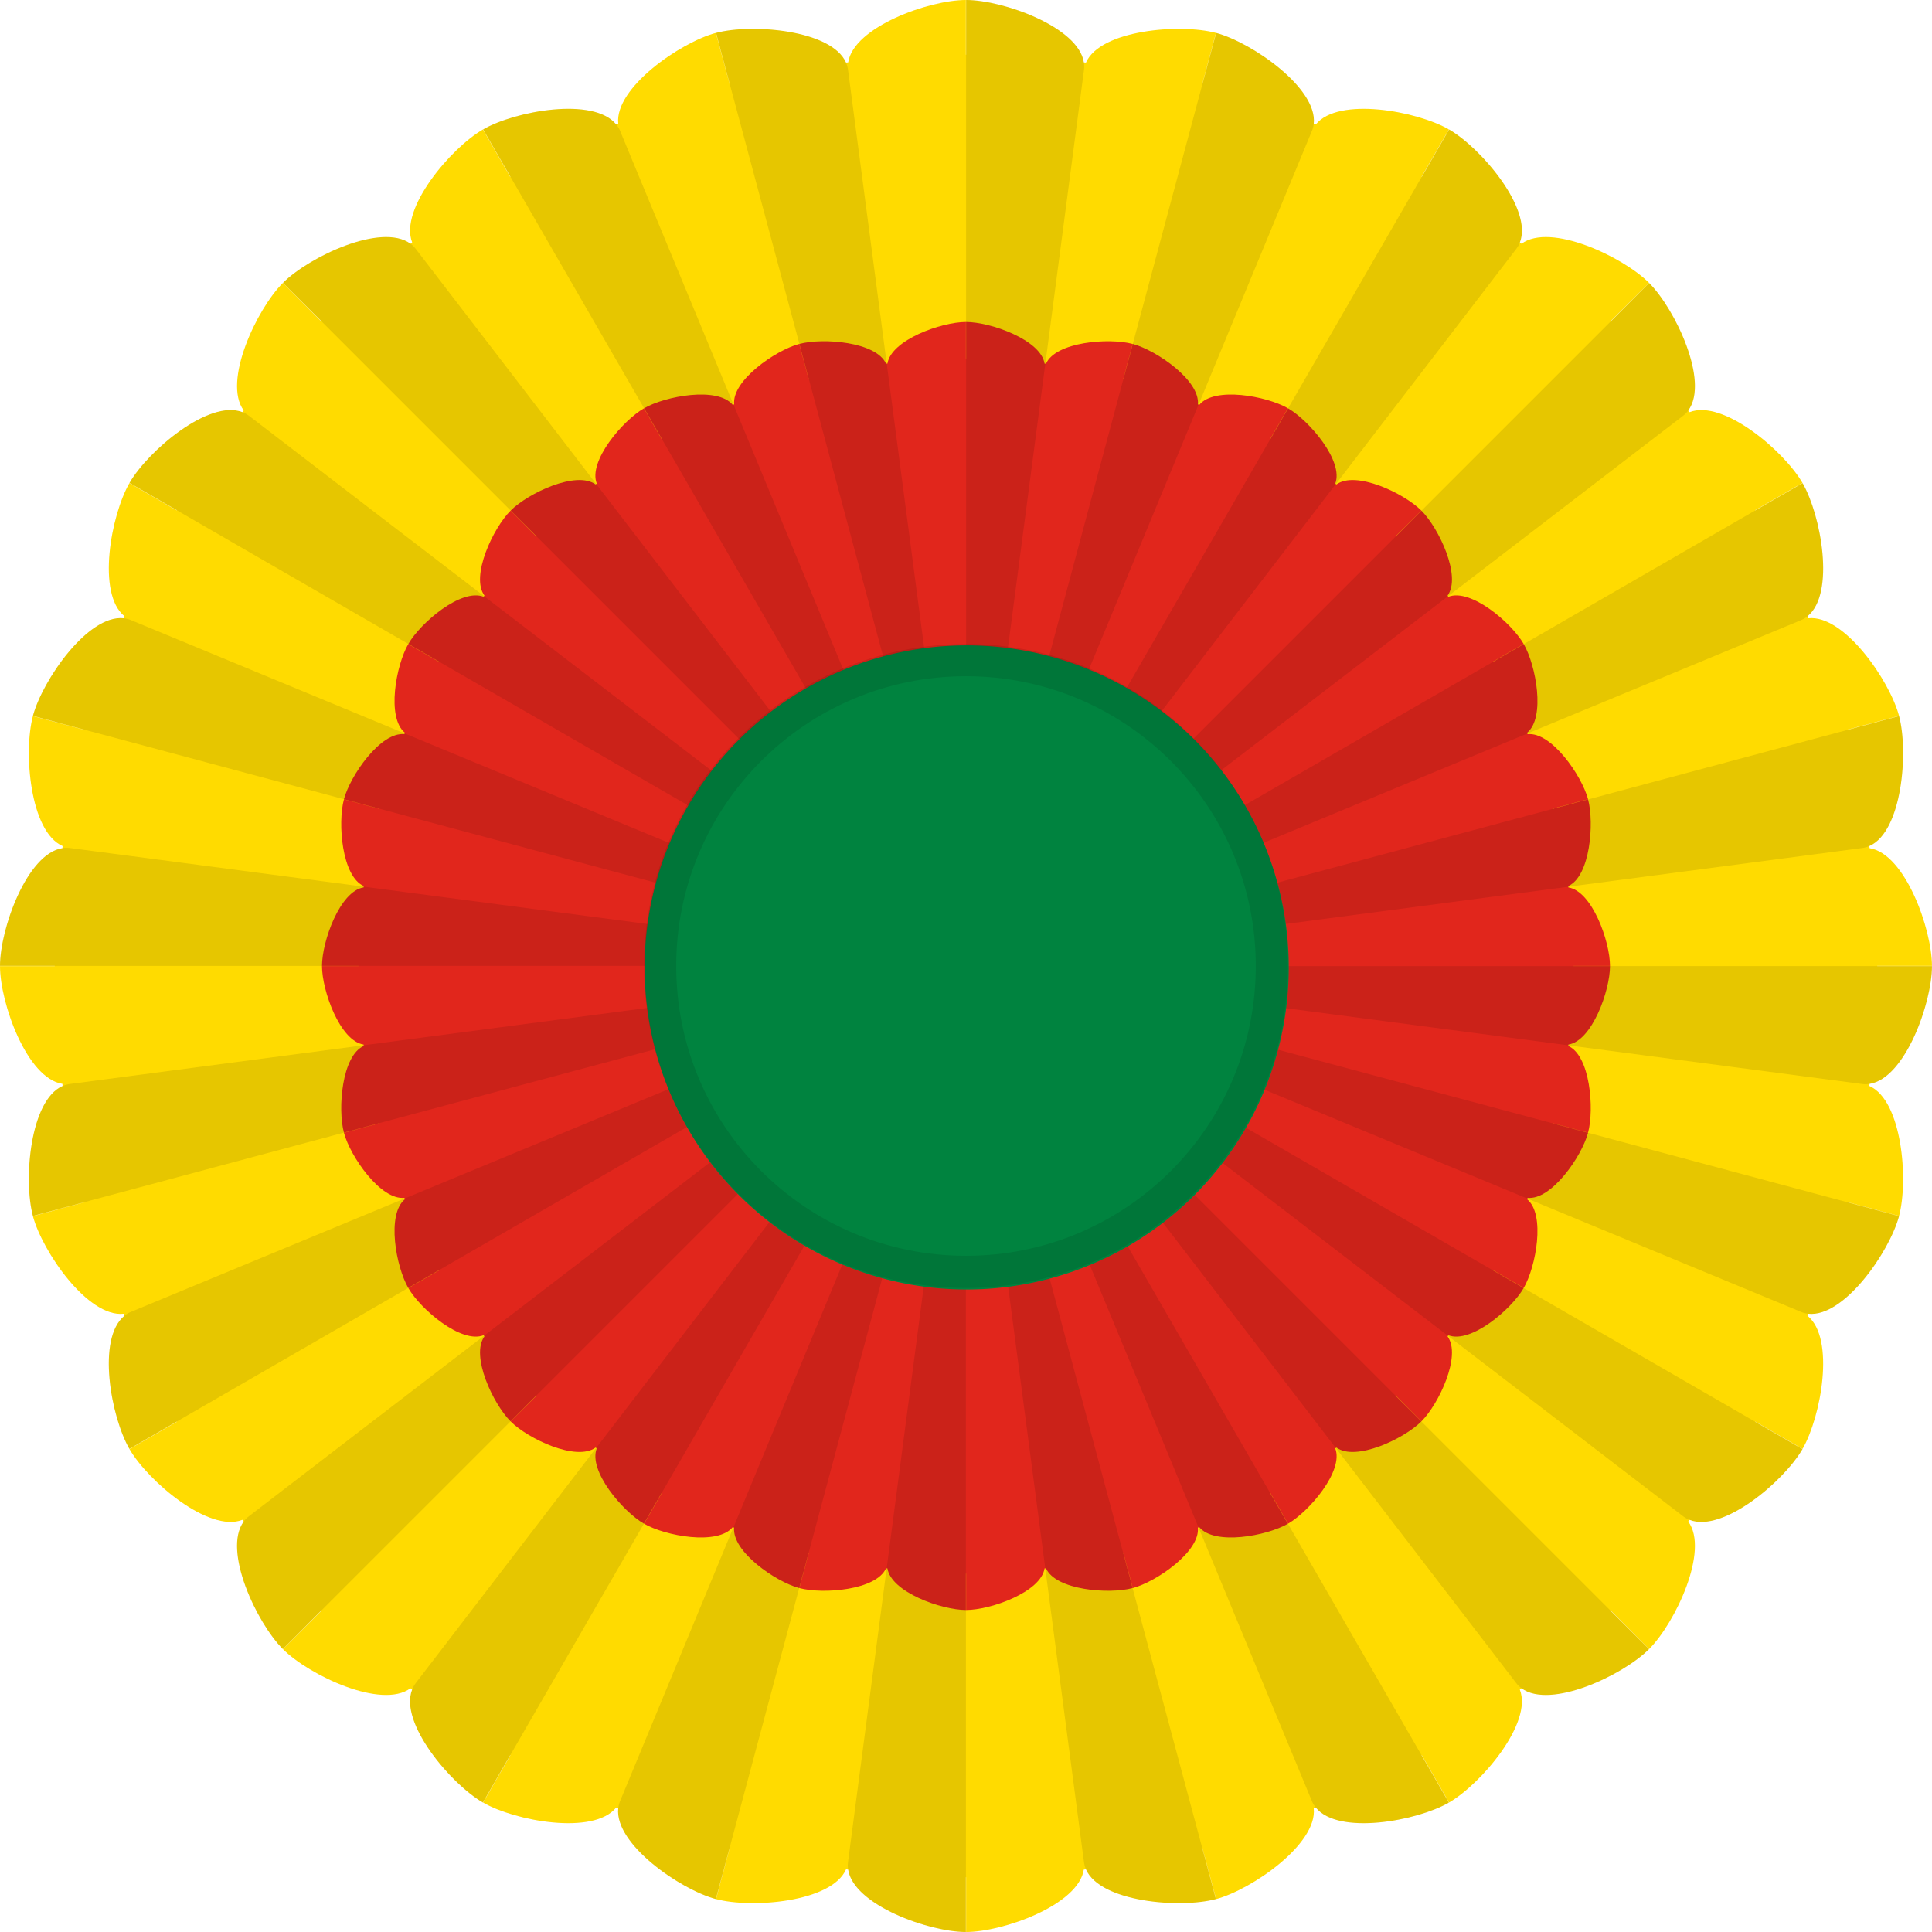
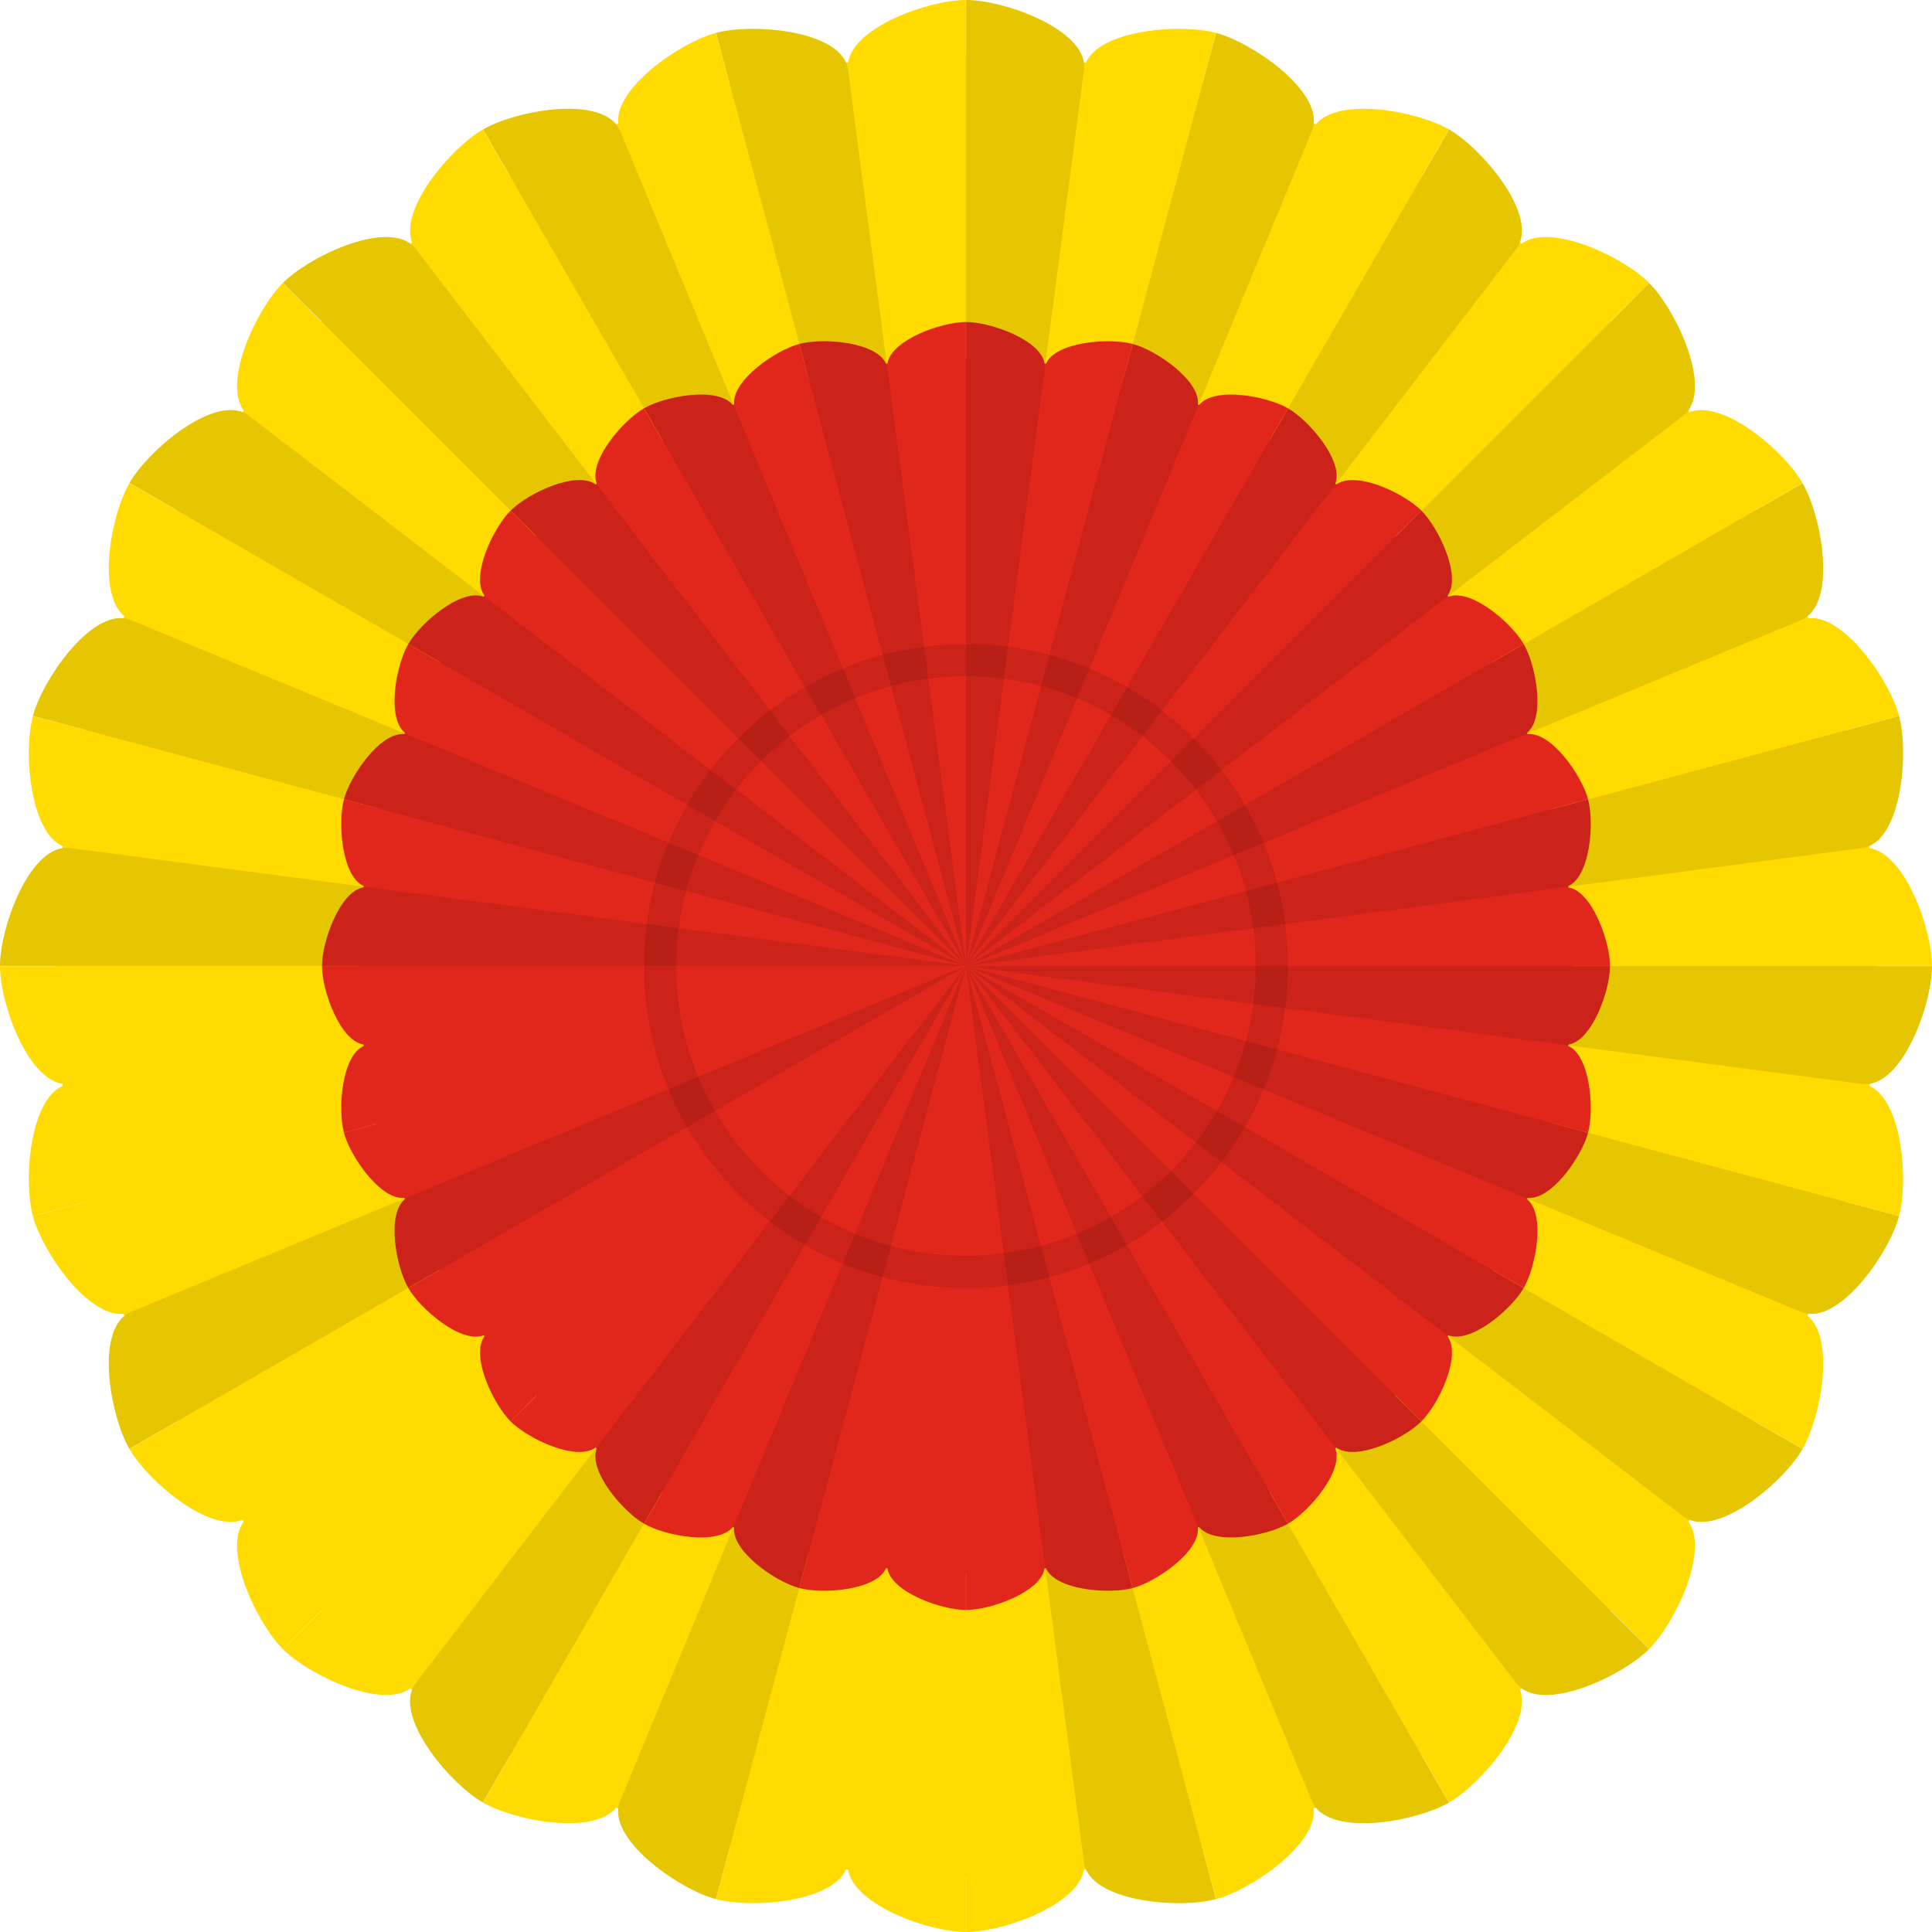
<svg xmlns="http://www.w3.org/2000/svg" xmlns:ns1="http://www.inkscape.org/namespaces/inkscape" xmlns:ns2="http://sodipodi.sourceforge.net/DTD/sodipodi-0.dtd" version="1.1" width="600" height="600" id="svg2" ns1:version="0.48.4 r9939" ns2:docname="National Cockade of Bolivia (1826-1853).svg">
  <ns2:namedview pagecolor="#ffffff" bordercolor="#666666" borderopacity="1" objecttolerance="10" gridtolerance="10" guidetolerance="10" ns1:pageopacity="0" ns1:pageshadow="2" ns1:window-width="1920" ns1:window-height="1017" id="namedview38" showgrid="false" ns1:zoom="0.39333321" ns1:cx="-327.96629" ns1:cy="300.00009" ns1:window-x="-9" ns1:window-y="-9" ns1:window-maximized="1" ns1:current-layer="layer2" />
  <defs id="defs4" />
  <g ns1:groupmode="layer" id="layer2" ns1:label="Base">
    <path style="fill:#ffdb00;fill-opacity:1;stroke:none" id="path2996-4-51-9" d="m 299.969,1.8e-4 c -11.442,0 -34.864,8.353 -36.562,19.375 -0.218,0.028 -0.438,0.034 -0.656,0.062 -4.494,-10.206 -29.323,-12.18 -40.375,-9.219 l 4.375,16.375 c -0.012,0.003 -0.019,0.028 -0.031,0.031 l -4.406,-16.406 c -11.043,2.959 -31.486,17.075 -30.312,28.156 -0.216,0.089 -0.44,0.16 -0.656,0.25 -7.014,-8.655 -31.415,-4.152 -41.312,1.563 l 8.469,14.688 c -0.02,0.012 -0.042,0.02 -0.062,0.031 l -8.469,-14.688 c -9.92,5.727 -26.056,24.675 -21.969,35.063 -0.176,0.135 -0.355,0.271 -0.531,0.406 -8.981,-6.624 -31.497,4.059 -39.594,12.156 l 12.031,12 c -0.021,0.021 -0.042,0.042 -0.062,0.062 l -12,-12.031 c -8.097,8.097 -18.78,30.613 -12.156,39.594 -0.136,0.176 -0.271,0.355 -0.406,0.531 -10.387,-4.088 -29.335,12.049 -35.063,21.969 l 14.688,8.469 c -0.012,0.02 -0.02,0.042 -0.031,0.062 l -14.688,-8.469 c -5.714,9.898 -10.218,34.298 -1.562,41.313 -0.09,0.216 -0.161,0.44 -0.25,0.656 -11.082,-1.174 -25.197,19.27 -28.156,30.313 l 16.406,4.406 c -0.003,0.012 -0.028,0.019 -0.031,0.031 l -16.375,-4.375 c -2.961,11.052 -0.987,35.881 9.219,40.375 -0.029,0.218 -0.034,0.438 -0.062,0.656 C 8.353,265.106 9.9999921e-6,288.527 9.9999921e-6,299.969 l 17,0 c -1e-6,0.01 0,0.021 0,0.031 0,0.01 -1e-6,0.021 0,0.031 l -17,0 c 0,11.442 8.353,34.864 19.375,36.563 0.028,0.218 0.034,0.438 0.062,0.656 -10.206,4.494 -12.18,29.323 -9.219,40.375 l 16.375,-4.375 c 0.003,0.012 0.028,0.019 0.031,0.031 l -16.406,4.406 c 2.959,11.043 17.075,31.487 28.156,30.313 0.089,0.216 0.16,0.44 0.25,0.656 -8.655,7.014 -4.152,31.415 1.562,41.313 l 14.688,-8.469 c 0.012,0.02 0.02,0.042 0.031,0.062 l -14.688,8.469 c 5.727,9.92 24.675,26.056 35.063,21.969 0.135,0.176 0.271,0.355 0.406,0.531 -6.624,8.981 4.059,31.497 12.156,39.594 l 12,-12.031 c 0.021,0.021 0.042,0.042 0.062,0.062 l -12.031,12 c 8.097,8.097 30.613,18.78 39.594,12.156 0.176,0.136 0.355,0.271 0.531,0.406 -4.087,10.387 12.049,29.336 21.969,35.063 l 8.469,-14.688 c 0.02,0.012 0.042,0.02 0.062,0.031 l -8.469,14.688 c 9.898,5.714 34.298,10.218 41.312,1.562 0.216,0.09 0.44,0.161 0.656,0.25 -1.174,11.082 19.27,25.197 30.312,28.156 l 4.406,-16.406 c 0.012,0 0.019,0.028 0.031,0.031 l -4.375,16.375 c 11.052,2.961 35.881,0.987 40.375,-9.219 0.218,0.029 0.438,0.034 0.656,0.062 1.699,11.022 25.121,19.375 36.562,19.375 l 0,-17 c 0.01,0 0.021,0 0.031,0 0.01,0 0.021,0 0.031,0 l 0,17 c 11.442,0 34.864,-8.353 36.562,-19.375 0.218,-0.028 0.438,-0.034 0.656,-0.062 4.494,10.206 29.323,12.18 40.375,9.219 l -4.375,-16.375 c 0.012,0 0.019,-0.028 0.031,-0.031 l 4.406,16.406 c 11.043,-2.959 31.486,-17.075 30.312,-28.156 0.216,-0.089 0.44,-0.16 0.656,-0.25 7.014,8.656 31.415,4.152 41.312,-1.562 l -8.469,-14.687 c 0.02,-0.012 0.042,-0.02 0.062,-0.031 l 8.469,14.687 c 9.92,-5.727 26.056,-24.675 21.969,-35.062 0.176,-0.135 0.355,-0.271 0.531,-0.406 8.981,6.624 31.497,-4.059 39.594,-12.156 l -12.031,-12 c 0.021,-0.021 0.042,-0.042 0.062,-0.062 l 12,12.031 c 8.097,-8.097 18.78,-30.613 12.156,-39.594 0.136,-0.176 0.271,-0.355 0.406,-0.531 10.387,4.088 29.335,-12.049 35.062,-21.969 l -14.688,-8.469 c 0.012,-0.02 0.02,-0.042 0.031,-0.062 l 14.688,8.469 c 5.714,-9.898 10.218,-34.298 1.562,-41.313 0.09,-0.216 0.161,-0.44 0.25,-0.656 11.082,1.174 25.197,-19.27 28.156,-30.313 l -16.406,-4.406 c 0.003,-0.012 0.028,-0.019 0.031,-0.031 l 16.375,4.375 c 2.961,-11.052 0.987,-35.881 -9.219,-40.375 0.029,-0.218 0.034,-0.438 0.062,-0.656 11.022,-1.699 19.375,-25.121 19.375,-36.563 l -17,0 c 0,-0.01 0,-0.021 0,-0.031 0,-0.01 0,-0.021 0,-0.031 l 17,0 c 0,-11.442 -8.353,-34.864 -19.375,-36.563 -0.028,-0.218 -0.034,-0.438 -0.062,-0.656 10.206,-4.494 12.18,-29.323 9.219,-40.375 l -16.375,4.375 c -0.006,-0.022 -0.025,-0.04 -0.031,-0.062 l 16.406,-4.375 c -2.959,-11.043 -17.075,-31.487 -28.156,-30.313 -0.089,-0.216 -0.16,-0.44 -0.25,-0.656 8.655,-7.014 4.152,-31.415 -1.562,-41.313 l -14.688,8.469 c -0.012,-0.02 -0.02,-0.042 -0.031,-0.062 l 14.688,-8.469 c -5.727,-9.92 -24.675,-26.056 -35.062,-21.969 -0.135,-0.176 -0.271,-0.355 -0.406,-0.531 6.624,-8.981 -4.059,-31.497 -12.156,-39.594 l -12,12.031 c -0.021,-0.021 -0.042,-0.042 -0.062,-0.062 L 512.125,87.844 C 504.028,79.747 481.512,69.064 472.531,75.688 c -0.176,-0.136 -0.355,-0.271 -0.531,-0.406 4.087,-10.387 -12.049,-29.335 -21.969,-35.063 l -8.469,14.688 c -0.02,-0.012 -0.042,-0.02 -0.062,-0.031 l 8.469,-14.688 c -9.898,-5.714 -34.298,-10.218 -41.312,-1.563 -0.216,-0.09 -0.44,-0.161 -0.656,-0.25 1.174,-11.082 -19.27,-25.197 -30.312,-28.156 l -4.406,16.406 c -0.012,-0.003 -0.019,-0.028 -0.031,-0.031 l 4.375,-16.375 C 366.573,7.258 341.745,9.232 337.25,19.438 337.032,19.409 336.812,19.404 336.594,19.375 334.895,8.354 311.473,3.8e-4 300.031,3.8e-4 l 0,17 c -0.01,0 -0.021,0 -0.031,0 -0.01,0 -0.021,0 -0.031,0 l 0,-17 z" ns1:connector-curvature="0" />
    <path style="fill:#e1261c;fill-opacity:1;stroke:none" id="path2996-4-51-9-3" d="m 299.98,100 c -7.628,0 -23.242,5.569 -24.375,12.917 -0.145,0.019 -0.292,0.023 -0.438,0.042 -2.996,-6.804 -19.549,-8.12 -26.917,-6.146 l 2.917,10.917 c -0.008,0.002 -0.013,0.019 -0.021,0.021 l -2.938,-10.938 c -7.362,1.973 -20.991,11.383 -20.208,18.771 -0.144,0.059 -0.293,0.107 -0.438,0.167 -4.676,-5.77 -20.943,-2.768 -27.542,1.042 l 5.646,9.792 c -0.013,0.008 -0.028,0.013 -0.042,0.021 l -5.646,-9.792 c -6.613,3.818 -17.371,16.45 -14.646,23.375 -0.118,0.09 -0.237,0.18 -0.354,0.271 -5.987,-4.416 -20.998,2.706 -26.396,8.104 l 8.021,8 c -0.014,0.014 -0.028,0.028 -0.042,0.041 l -8,-8.021 c -5.398,5.398 -12.52,20.409 -8.104,26.396 -0.09,0.117 -0.181,0.237 -0.271,0.354 -6.925,-2.725 -19.557,8.033 -23.375,14.646 l 9.792,5.646 c -0.008,0.013 -0.013,0.028 -0.021,0.041 l -9.792,-5.646 c -3.81,6.598 -6.812,22.866 -1.042,27.542 -0.06,0.144 -0.107,0.293 -0.167,0.438 -7.388,-0.783 -16.798,12.847 -18.771,20.208 l 10.938,2.938 c -0.002,0.008 -0.019,0.013 -0.021,0.021 L 106.813,248.25 c -1.974,7.368 -0.658,23.921 6.146,26.917 -0.019,0.145 -0.023,0.292 -0.042,0.438 -7.348,1.133 -12.917,16.747 -12.917,24.375 l 11.333,0 c 0,0.007 0,0.014 0,0.021 0,0.007 0,0.014 0,0.021 l -11.333,0 c 0,7.628 5.569,23.242 12.917,24.375 0.019,0.145 0.022,0.292 0.042,0.438 -6.804,2.996 -8.12,19.549 -6.146,26.917 l 10.917,-2.917 c 0.002,0.008 0.019,0.013 0.021,0.021 l -10.938,2.938 c 1.973,7.362 11.383,20.991 18.771,20.208 0.06,0.144 0.107,0.293 0.167,0.438 -5.77,4.676 -2.768,20.943 1.042,27.542 l 9.792,-5.646 c 0.007,0.013 0.013,0.028 0.021,0.041 l -9.792,5.646 c 3.818,6.613 16.45,17.371 23.375,14.646 0.09,0.118 0.18,0.237 0.271,0.354 -4.416,5.987 2.706,20.998 8.104,26.396 l 8,-8.021 c 0.014,0.014 0.028,0.028 0.042,0.041 l -8.021,8 c 5.398,5.398 20.408,12.52 26.396,8.104 0.117,0.09 0.237,0.181 0.354,0.271 -2.725,6.925 8.033,19.557 14.646,23.375 l 5.646,-9.792 c 0.013,0.008 0.028,0.013 0.042,0.021 l -5.646,9.792 c 6.598,3.81 22.866,6.812 27.542,1.042 0.144,0.06 0.293,0.107 0.438,0.167 -0.783,7.388 12.847,16.798 20.208,18.771 l 2.938,-10.938 c 0.008,0 0.013,0.019 0.021,0.021 l -2.917,10.917 c 7.368,1.974 23.92,0.658 26.917,-6.146 0.145,0.019 0.292,0.023 0.437,0.041 1.133,7.348 16.747,12.917 24.375,12.917 l 0,-11.333 c 0.007,0 0.014,0 0.021,0 0.007,0 0.014,0 0.021,0 l 0,11.333 c 7.628,0 23.242,-5.569 24.375,-12.917 0.145,-0.019 0.292,-0.023 0.438,-0.041 2.996,6.804 19.549,8.12 26.917,6.146 l -2.917,-10.917 c 0.008,0 0.013,-0.019 0.021,-0.021 l 2.938,10.938 c 7.362,-1.973 20.991,-11.383 20.208,-18.771 0.144,-0.059 0.293,-0.107 0.438,-0.167 4.676,5.77 20.943,2.768 27.542,-1.042 l -5.646,-9.792 c 0.013,-0.008 0.028,-0.013 0.042,-0.021 l 5.646,9.792 c 6.613,-3.818 17.371,-16.45 14.646,-23.375 0.118,-0.09 0.237,-0.18 0.354,-0.271 5.987,4.416 20.998,-2.706 26.396,-8.104 l -8.021,-8 c 0.014,-0.014 0.028,-0.028 0.041,-0.041 l 8,8.021 c 5.398,-5.398 12.52,-20.409 8.104,-26.396 0.09,-0.117 0.181,-0.237 0.271,-0.354 6.925,2.725 19.557,-8.033 23.375,-14.646 l -9.792,-5.646 c 0.008,-0.013 0.013,-0.028 0.021,-0.041 l 9.792,5.646 c 3.81,-6.598 6.812,-22.866 1.042,-27.542 0.06,-0.144 0.107,-0.293 0.167,-0.438 7.388,0.783 16.798,-12.847 18.771,-20.208 l -10.937,-2.938 c 0,-0.008 0.019,-0.013 0.021,-0.021 l 10.917,2.917 c 1.974,-7.368 0.658,-23.921 -6.146,-26.917 0.019,-0.145 0.023,-0.292 0.041,-0.437 C 494.431,323.264 500,307.649 500,300.021 l -11.333,0 c 0,-0.007 0,-0.014 0,-0.021 0,-0.007 0,-0.014 0,-0.021 l 11.333,0 c 0,-7.628 -5.569,-23.243 -12.917,-24.375 -0.019,-0.145 -0.023,-0.292 -0.041,-0.437 6.804,-2.996 8.12,-19.549 6.146,-26.917 l -10.917,2.917 c -0.007,-0.015 -0.017,-0.027 -0.021,-0.041 l 10.938,-2.917 c -1.973,-7.362 -11.383,-20.991 -18.771,-20.208 -0.059,-0.144 -0.107,-0.293 -0.167,-0.438 5.77,-4.676 2.768,-20.943 -1.042,-27.542 l -9.792,5.646 c -0.008,-0.013 -0.013,-0.028 -0.021,-0.041 l 9.792,-5.646 c -3.818,-6.613 -16.45,-17.371 -23.375,-14.646 -0.09,-0.118 -0.18,-0.237 -0.271,-0.354 4.416,-5.987 -2.706,-20.998 -8.104,-26.396 l -8,8.021 c -0.014,-0.014 -0.028,-0.028 -0.041,-0.041 l 8.021,-8 c -5.398,-5.398 -20.408,-12.52 -26.396,-8.104 -0.117,-0.09 -0.237,-0.181 -0.354,-0.271 2.725,-6.925 -8.033,-19.557 -14.646,-23.375 l -5.646,9.792 c -0.013,-0.008 -0.028,-0.013 -0.042,-0.021 l 5.646,-9.792 c -6.598,-3.81 -22.866,-6.812 -27.542,-1.042 -0.144,-0.06 -0.293,-0.107 -0.437,-0.167 0.783,-7.388 -12.847,-16.798 -20.208,-18.771 l -2.938,10.938 c -0.008,-0.002 -0.013,-0.019 -0.021,-0.021 l 2.917,-10.917 c -7.368,-1.974 -23.92,-0.658 -26.917,6.146 -0.145,-0.019 -0.292,-0.023 -0.438,-0.042 -1.133,-7.348 -16.747,-12.917 -24.375,-12.917 l 0,11.333 c -0.007,0 -0.014,0 -0.021,0 -0.007,0 -0.014,0 -0.021,0 l 0,-11.333 z" ns1:connector-curvature="0" />
  </g>
  <g ns1:groupmode="layer" id="layer5" ns1:label="Ruffles" ns2:insensitive="true">
    <g style="opacity:0.1" id="g5294-8" transform="matrix(-1.5,0,0,1.5,869.955,-1520.374)">
      <path ns1:connector-curvature="0" style="fill:#000000;fill-opacity:1;stroke:none" id="path2996-4-51-6" d="m 379.949,1013.582 c -8.16,0 -25.474,6.362 -24.406,14.469 l 24.406,185.531 0,-200 z" />
      <path ns1:connector-curvature="0" style="fill:#000000;fill-opacity:1;stroke:none" id="path2996-4-5-9-7" d="m 431.714,1020.392 c -7.882,-2.112 -26.252,-0.448 -27.319,7.659 l -24.444,185.526 51.764,-193.185 z" />
      <path ns1:connector-curvature="0" style="fill:#000000;fill-opacity:1;stroke:none" id="path2996-4-5-1-68-7" d="m 479.952,1040.367 c -7.067,-4.08 -25.242,-7.228 -28.371,0.327 l -71.629,172.878 100,-173.205 z" />
      <path ns1:connector-curvature="0" style="fill:#000000;fill-opacity:1;stroke:none" id="path2996-4-5-1-6-4-2" d="m 521.377,1072.147 c -5.77,-5.77 -22.511,-13.514 -27.489,-7.027 L 379.955,1213.568 521.377,1072.147 z" />
      <path ns1:connector-curvature="0" style="fill:#000000;fill-opacity:1;stroke:none" id="path2996-4-5-1-3-4-2" d="m 553.165,1113.565 c -4.08,-7.067 -18.246,-18.88 -24.733,-13.902 l -148.472,113.902 173.205,-100 z" />
      <path ns1:connector-curvature="0" style="fill:#000000;fill-opacity:1;stroke:none" id="path2996-4-5-1-3-6-2-9" d="m 573.15,1161.799 c -2.112,-7.882 -12.738,-22.959 -20.293,-19.83 l -172.893,71.594 193.185,-51.764 z" />
      <path ns1:connector-curvature="0" style="fill:#000000;fill-opacity:1;stroke:none" id="path2996-4-5-1-3-6-6-5-4" d="m 579.97,1213.562 c 0,-8.16 -6.362,-25.474 -14.469,-24.406 l -185.531,24.406 200,0 z" />
-       <path ns1:connector-curvature="0" style="fill:#000000;fill-opacity:1;stroke:none" id="path2996-4-5-3-37-1" d="m 573.16,1265.327 c 2.112,-7.882 0.448,-26.252 -7.659,-27.319 l -185.526,-24.444 193.185,51.764 z" />
      <path ns1:connector-curvature="0" style="fill:#000000;fill-opacity:1;stroke:none" id="path2996-4-5-1-7-38-9" d="m 553.185,1313.565 c 4.08,-7.066 7.228,-25.241 -0.327,-28.371 l -172.878,-71.629 173.205,100 z" />
-       <path ns1:connector-curvature="0" style="fill:#000000;fill-opacity:1;stroke:none" id="path2996-4-5-1-6-2-8-6" d="m 521.405,1354.989 c 5.77,-5.77 13.514,-22.511 7.027,-27.489 L 379.984,1213.568 521.405,1354.989 z" />
      <path ns1:connector-curvature="0" style="fill:#000000;fill-opacity:1;stroke:none" id="path2996-4-5-1-3-7-06-9" d="m 479.987,1386.777 c 7.067,-4.08 18.88,-18.246 13.902,-24.733 l -113.902,-148.472 100,173.205 z" />
      <path ns1:connector-curvature="0" style="fill:#000000;fill-opacity:1;stroke:none" id="path2996-4-5-1-3-6-3-1-8" d="m 431.753,1406.762 c 7.882,-2.112 22.959,-12.738 19.83,-20.293 l -71.594,-172.893 51.764,193.185 z" />
-       <path ns1:connector-curvature="0" style="fill:#000000;fill-opacity:1;stroke:none" id="path2996-4-5-1-3-6-6-9-8-2" d="m 379.99,1413.582 c 8.16,0 25.474,-6.362 24.406,-14.469 l -24.406,-185.531 0,200 z" />
      <path ns1:connector-curvature="0" style="fill:#000000;fill-opacity:1;stroke:none" id="path2996-4-5-6-2-5" d="m 328.226,1406.773 c 7.882,2.112 26.252,0.448 27.319,-7.659 l 24.444,-185.526 -51.764,193.185 z" />
      <path ns1:connector-curvature="0" style="fill:#000000;fill-opacity:1;stroke:none" id="path2996-4-5-1-2-8-5" d="m 279.987,1386.798 c 7.067,4.08 25.242,7.228 28.371,-0.327 l 71.629,-172.878 -100,173.205 z" />
      <path ns1:connector-curvature="0" style="fill:#000000;fill-opacity:1;stroke:none" id="path2996-4-5-1-6-6-8-4" d="m 238.563,1355.018 c 5.77,5.77 22.511,13.514 27.489,7.027 L 379.984,1213.597 238.563,1355.018 z" />
      <path ns1:connector-curvature="0" style="fill:#000000;fill-opacity:1;stroke:none" id="path2996-4-5-1-3-0-7-9" d="m 206.775,1313.6 c 4.08,7.067 18.246,18.88 24.733,13.902 l 148.472,-113.902 -173.205,100 z" />
      <path ns1:connector-curvature="0" style="fill:#000000;fill-opacity:1;stroke:none" id="path2996-4-5-1-3-6-0-5-1" d="m 186.79,1265.366 c 2.112,7.882 12.738,22.959 20.293,19.83 l 172.893,-71.594 -193.185,51.764 z" />
      <path ns1:connector-curvature="0" style="fill:#000000;fill-opacity:1;stroke:none" id="path2996-4-5-1-3-6-6-1-1-2" d="m 179.97,1213.603 c 0,8.16 6.362,25.474 14.469,24.406 l 185.531,-24.406 -200,0 z" />
      <path ns1:connector-curvature="0" style="fill:#000000;fill-opacity:1;stroke:none" id="path2996-4-5-3-8-2-5" d="m 186.779,1161.839 c -2.112,7.882 -0.448,26.252 7.659,27.319 l 185.526,24.444 -193.185,-51.764 z" />
      <path ns1:connector-curvature="0" style="fill:#000000;fill-opacity:1;stroke:none" id="path2996-4-5-1-7-3-2-0" d="m 206.754,1113.6 c -4.08,7.066 -7.228,25.241 0.327,28.371 l 172.878,71.629 -173.205,-100 z" />
      <path ns1:connector-curvature="0" style="fill:#000000;fill-opacity:1;stroke:none" id="path2996-4-5-1-6-2-4-8-8" d="m 238.534,1072.176 c -5.77,5.77 -13.514,22.511 -7.027,27.489 L 379.955,1213.597 238.534,1072.176 z" />
      <path ns1:connector-curvature="0" style="fill:#000000;fill-opacity:1;stroke:none" id="path2996-4-5-1-3-7-0-2-3" d="m 279.952,1040.388 c -7.067,4.08 -18.88,18.246 -13.902,24.733 L 379.952,1213.593 279.952,1040.388 z" />
      <path ns1:connector-curvature="0" style="fill:#000000;fill-opacity:1;stroke:none" id="path2996-4-5-1-3-6-3-6-5-9" d="m 328.186,1020.403 c -7.882,2.112 -22.959,12.738 -19.83,20.293 l 71.594,172.893 -51.764,-193.185 z" />
    </g>
  </g>
  <g ns1:groupmode="layer" id="layer6" ns1:label="Centre">
    <g transform="translate(1.5993936e-5,-1.6894531e-5)" id="layer3" style="fill:#00833f;fill-opacity:1">
-       <path ns1:connector-curvature="0" d="m 704.278,1382.581 a 81.317,81.317 0 1 1 -162.635,0 81.317,81.317 0 1 1 162.635,0 z" transform="matrix(1.23,0,0,1.23,-466.03,-1400.133)" id="path5338" style="fill:#00833f;fill-opacity:1;stroke:none" />
-     </g>
+       </g>
  </g>
  <g ns1:groupmode="layer" id="layer7" ns1:label="Edge" style="display:inline" ns2:insensitive="true">
    <path style="opacity:0.1;fill:#000000;fill-opacity:1;stroke:none" id="path5338-5" d="m 300,200.006 c -55.224,0 -99.993,44.769 -99.993,99.994 0,55.225 44.768,99.994 99.993,99.994 55.224,0 99.993,-44.769 99.993,-99.994 0,-55.225 -44.768,-99.994 -99.993,-99.994 z m 0,9.999 c 49.702,0 89.993,40.292 89.993,89.995 0,49.703 -40.291,89.995 -89.993,89.995 -49.702,0 -89.993,-40.292 -89.993,-89.995 0,-49.703 40.291,-89.995 89.993,-89.995 z" ns1:connector-curvature="0" />
  </g>
</svg>